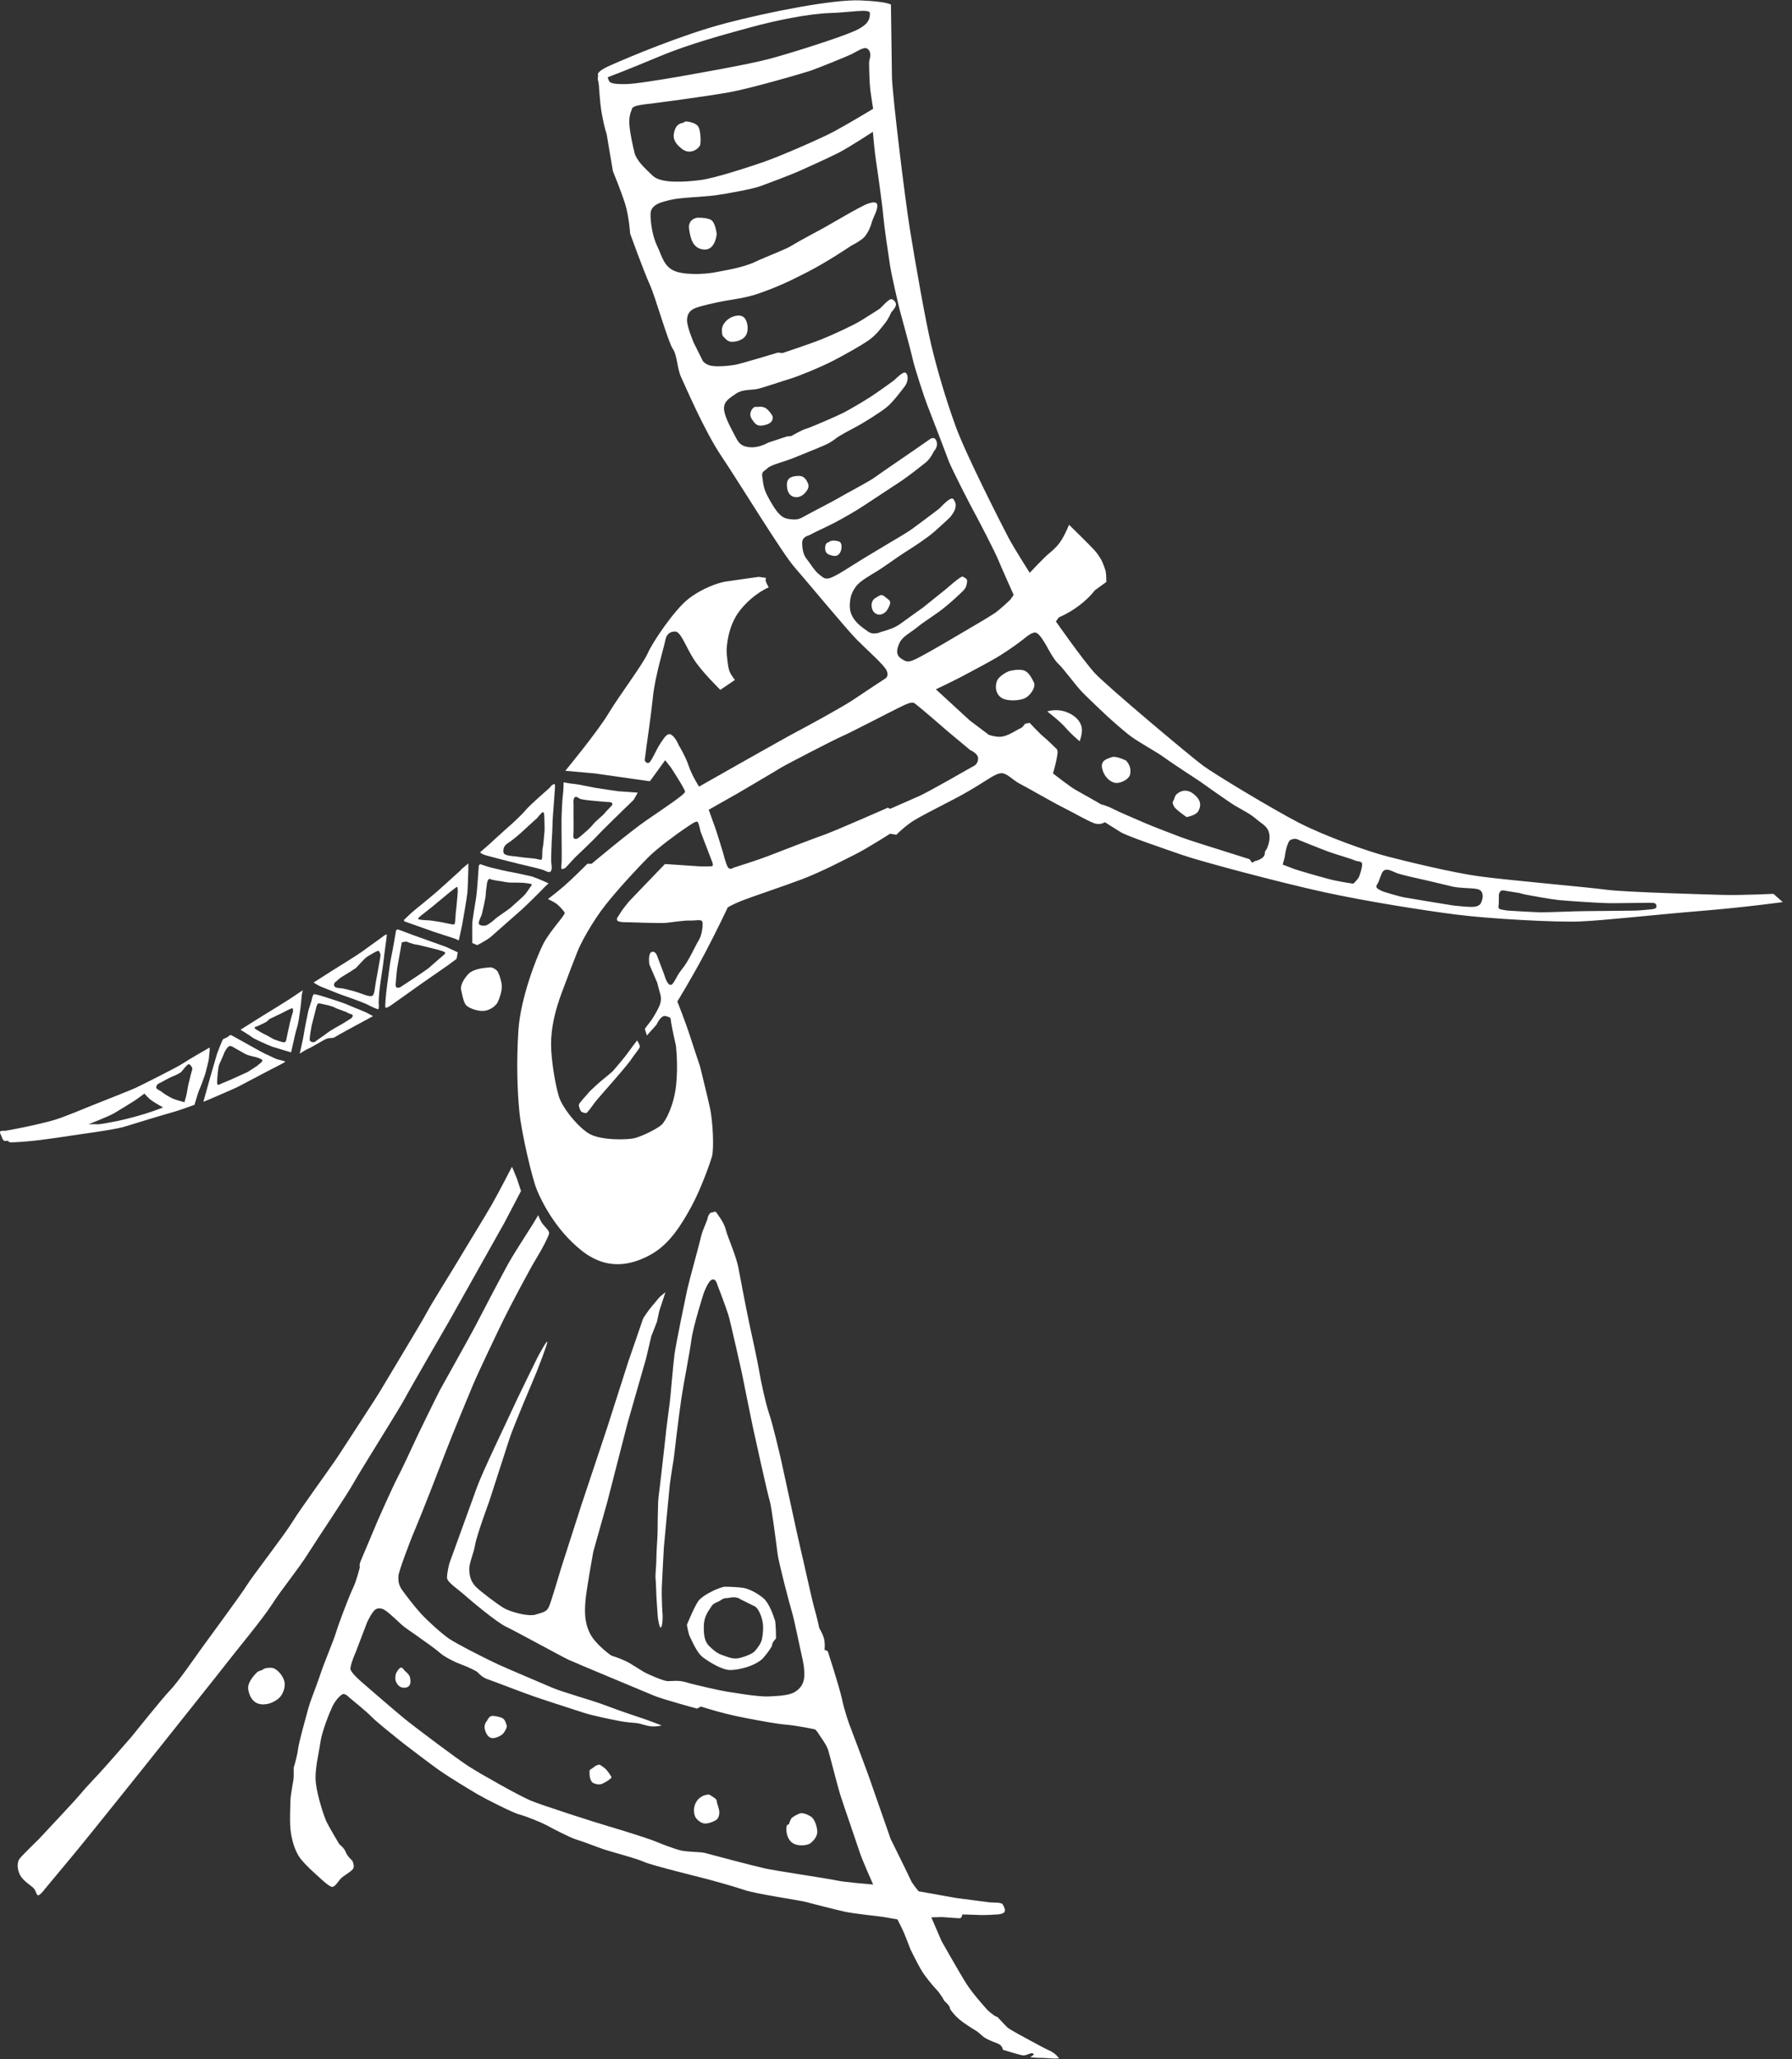
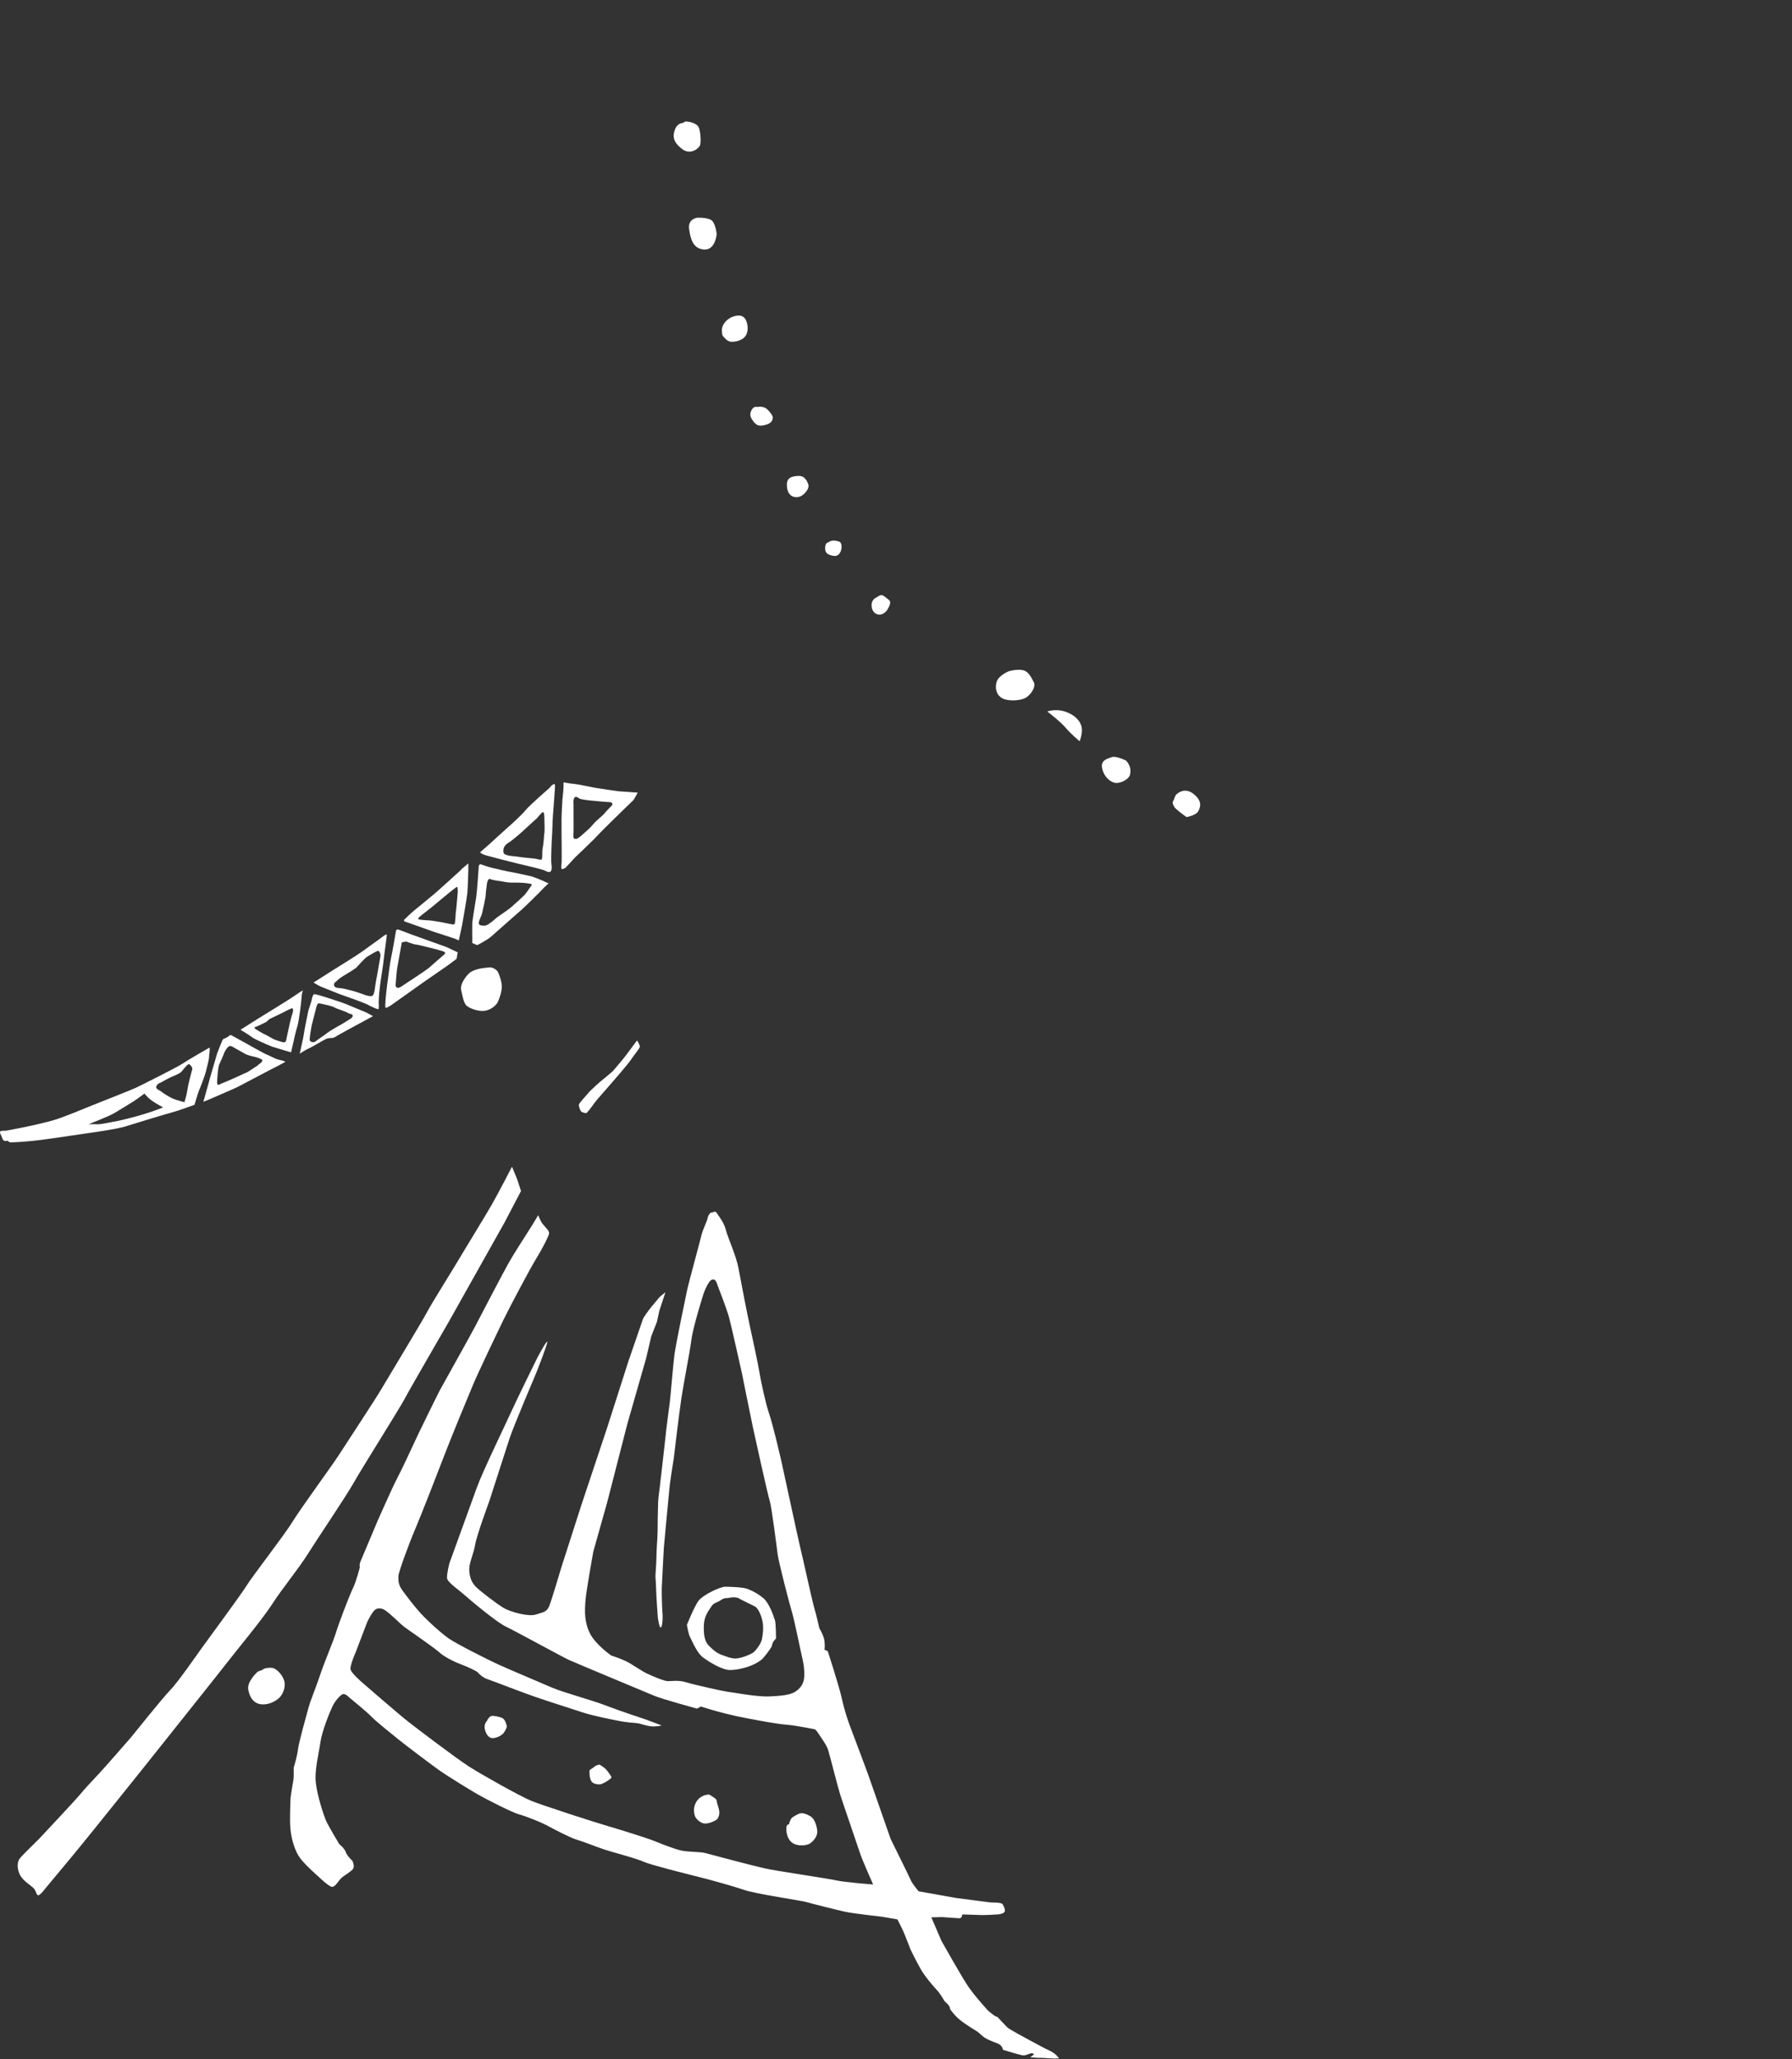
<svg xmlns="http://www.w3.org/2000/svg" width="175" height="201" viewBox="0 0 175 201" fill="none">
  <rect x="0" y="0" width="175" height="201" fill="#333333" stroke="none" />
  <g clip-path="url(#clip0_70_391)">
    <path d="M66.721 11.999C66.721 11.999 66.159 11.973 65.916 12.637C65.674 13.301 65.725 13.837 66.567 14.513C67.423 15.203 68.278 14.462 68.367 14.169C68.469 13.875 68.418 12.726 68.201 12.369C67.984 11.999 67.231 11.858 67.027 11.858C66.823 11.858 66.708 11.999 66.708 11.999" fill="white" />
    <path d="M68.023 21.266C68.023 21.266 67.168 21.393 67.295 22.338C67.423 23.283 67.665 24.291 68.763 24.355C69.861 24.431 69.989 22.861 69.989 22.861C69.989 22.861 69.886 21.687 69.401 21.445C68.916 21.202 68.036 21.253 68.036 21.253" fill="white" />
    <path d="M71.354 33.354C71.354 33.354 71.967 33.431 72.528 33.06C73.09 32.69 73.09 31.912 72.899 31.375C72.707 30.839 72.311 30.699 71.699 30.865C71.086 31.031 70.473 31.618 70.499 32.256C70.524 32.894 70.601 32.767 70.818 33.035C71.035 33.303 71.354 33.354 71.354 33.354Z" fill="white" />
    <path d="M73.945 39.724C73.945 39.724 73.626 39.583 73.384 40.043C73.141 40.502 73.333 40.821 73.601 41.166C73.869 41.511 74.111 41.651 74.8 41.459C75.49 41.268 75.464 40.847 75.464 40.706C75.464 40.566 75.056 39.979 74.711 39.8C74.367 39.634 73.958 39.724 73.958 39.724" fill="white" />
    <path d="M77.213 46.604C77.213 46.604 76.843 46.744 76.843 47.293C76.843 47.842 77.009 48.34 77.507 48.493C77.992 48.633 78.388 48.365 78.63 48.097C78.873 47.829 79.026 47.535 78.924 47.242C78.822 46.948 78.605 46.578 78.285 46.489C77.966 46.387 77.302 46.514 77.213 46.616" fill="white" />
    <path d="M80.877 52.948C80.877 52.948 80.609 52.948 80.583 53.433C80.558 53.918 80.749 54.096 81.196 54.211C81.63 54.339 81.898 54.237 82.076 53.867C82.243 53.496 82.243 52.935 81.911 52.846C81.566 52.743 81.157 52.692 80.889 52.948" fill="white" />
    <path d="M85.548 58.334C85.548 58.334 85.089 58.526 85.114 59.113C85.14 59.7 85.51 59.968 85.842 59.994C86.186 60.019 86.544 59.726 86.672 59.483C86.799 59.24 87.106 58.794 86.799 58.551C86.48 58.309 86.212 58.015 85.995 58.092C85.778 58.168 85.561 58.334 85.561 58.334" fill="white" />
    <path d="M98.504 65.521C98.504 65.521 97.534 65.916 97.33 66.542C97.139 67.18 97.305 67.831 97.866 68.15C98.428 68.469 99.641 68.393 100.138 68.125C100.636 67.857 101.185 67.052 100.968 66.618C100.751 66.184 100.457 65.546 99.921 65.419C99.385 65.291 98.683 65.47 98.504 65.521Z" fill="white" />
    <path d="M102.283 69.452C102.283 69.452 103.521 70.397 104.07 71.035C104.606 71.673 105.436 72.35 105.436 72.35C105.436 72.35 105.755 71.546 105.627 70.958C105.499 70.371 104.976 69.784 104.044 69.465C103.112 69.146 102.283 69.439 102.283 69.439" fill="white" />
    <path d="M109.993 74.252C109.993 74.252 108.997 73.741 108.55 73.907C108.116 74.073 107.427 74.201 107.644 75.056C107.861 75.911 108.525 76.422 109.035 76.422C109.546 76.422 110.261 76.026 110.35 75.618C110.452 75.196 110.401 74.711 109.98 74.252" fill="white" />
    <path d="M114.958 77.481C114.958 77.481 115.66 76.792 116.541 77.481C117.422 78.17 117.243 78.745 117.026 79.166C116.809 79.587 115.877 79.753 115.877 79.753C115.877 79.753 114.83 79.026 114.677 78.758C114.537 78.49 114.46 78.349 114.575 78.17C114.703 78.004 114.703 77.66 114.945 77.481" fill="white" />
-     <path d="M161.753 88.548C161.74 88.714 161.281 88.752 161.281 88.752C161.281 88.752 160.03 88.88 159.711 88.88C159.392 88.88 155.805 88.931 154.86 88.931C153.916 88.931 151.146 89.059 150.431 89.046C149.716 89.033 147.265 88.88 147.265 88.88C147.265 88.88 146.716 88.816 146.487 88.74C146.257 88.663 146.346 88.42 146.359 88.254C146.372 88.089 146.372 87.54 146.372 87.361C146.372 87.182 146.499 86.991 146.614 86.927C146.729 86.863 147.214 86.978 147.214 86.978L148.35 87.157C148.35 87.157 148.733 87.272 149.078 87.335C149.41 87.399 151.35 87.757 152.167 87.846C152.984 87.935 156.175 88.14 157.018 88.152C157.86 88.165 159.622 88.127 160.158 88.127C160.694 88.127 161.37 88.089 161.562 88.152C161.753 88.216 161.779 88.382 161.753 88.535M144.636 88.114C144.495 88.459 144.049 88.522 143.653 88.522C143.257 88.522 141.943 88.395 141.764 88.357C141.585 88.331 137.692 87.693 137.13 87.591C136.569 87.489 135.139 87.042 135.139 87.042C135.139 87.042 134.667 86.876 134.475 86.684C134.284 86.493 134.577 86.238 134.641 86.021C134.705 85.817 134.896 85.37 134.896 85.37C134.896 85.37 134.973 84.987 135.305 84.897C135.624 84.821 136.147 85.127 136.467 85.242C136.786 85.357 138.177 85.689 138.739 85.804C139.3 85.919 141.126 86.365 141.828 86.531C142.517 86.697 143.691 86.672 144.176 86.761C144.661 86.838 144.725 87.093 144.776 87.272C144.827 87.45 144.789 87.757 144.649 88.089M132.675 85.65C132.561 85.88 132.165 86.251 132.165 86.251C132.165 86.251 130.71 86.059 129.74 85.791C128.769 85.536 126.689 84.936 126.395 84.821C126.102 84.706 125.259 84.387 125.259 84.387C125.259 84.387 125.463 83.774 125.514 83.327C125.566 82.881 125.783 82.23 125.923 82.064C126.051 81.898 126.459 81.872 126.459 81.872C126.459 81.872 126.676 81.885 126.842 81.987C126.842 81.987 128.91 82.829 129.752 83.136C130.595 83.442 131.986 83.825 132.292 83.978C132.599 84.119 133.007 84.017 133.02 84.349C133.033 84.693 132.79 85.433 132.688 85.65M123.715 82.842L123.523 83.136C123.523 83.136 123.6 83.544 123.179 83.8C122.77 84.042 122.617 84.017 122.617 84.017L122.272 84.208L122.03 83.864L119.081 82.932C119.081 82.932 116.158 82.025 115.379 81.732C114.601 81.438 112.431 80.609 111.767 80.315C111.103 80.021 109.303 79.268 108.691 78.949C108.078 78.63 107.542 78.515 107.542 78.515C107.542 78.515 105.5 77.341 105.002 77.073C104.517 76.805 102.832 75.49 102.832 75.49C102.832 75.49 103.049 74.762 103.151 74.239C103.253 73.728 103.368 73.294 103.176 73.09C102.985 72.899 102.245 72.184 101.913 71.916C101.568 71.648 100.547 70.55 100.547 70.55L100.087 70.652C100.087 70.652 99.921 70.971 99.653 71.086C99.385 71.201 99.041 71.431 98.798 71.546C98.556 71.673 98.045 71.941 97.534 71.916C97.024 71.89 96.564 71.724 96.564 71.724L94.688 70.308L91.395 67.282C91.395 67.282 93.437 66.312 94.343 65.814C95.25 65.329 96.883 64.474 97.726 63.938C98.581 63.402 99.526 62.725 99.921 62.406C100.317 62.087 100.917 61.577 101.262 61.794C101.606 62.011 101.964 62.649 102.194 63.032C102.411 63.427 102.947 64.448 103.393 64.831C103.827 65.227 105.053 66.899 105.665 67.537C106.278 68.176 108.231 70.001 108.231 70.001C108.231 70.001 109.737 71.367 110.478 71.903C111.205 72.439 113.184 73.537 113.694 73.933C114.205 74.328 117.179 76.269 117.179 76.269C117.179 76.269 119.987 78.273 120.638 78.656C121.302 79.051 122.106 79.434 122.681 79.945C123.268 80.455 123.804 80.634 123.944 81.362C124.085 82.089 123.727 82.804 123.727 82.804M95.071 74.775C95.071 74.775 90.731 77.264 89.85 77.66C88.969 78.056 86.914 78.949 86.914 78.949L86.71 78.834C86.71 78.834 81.655 81.055 80.596 81.438C79.536 81.808 75.745 83.263 74.941 83.583C74.137 83.902 71.635 84.693 71.635 84.693C71.635 84.693 71.29 84.948 71.099 84.668C70.895 84.387 70.614 83.238 70.614 83.238C70.614 83.238 69.963 81.094 69.81 80.698C69.669 80.302 69.21 79.038 69.21 79.038L72.069 77.417C72.069 77.417 75.809 75.222 76.269 74.928C76.728 74.647 81.349 72.248 82.204 71.877C83.059 71.507 87.004 69.452 87.54 69.197C88.089 68.942 88.944 68.431 89.276 68.623C89.62 68.827 92.531 71.367 92.531 71.367L94.752 73.218C94.752 73.218 95.556 73.537 95.518 74.073C95.492 74.622 95.058 74.788 95.058 74.788M69.529 84.54C69.35 84.591 68.393 84.566 68.393 84.566L65.368 84.361L64.934 84.336L61.449 87.961C61.449 87.961 60.734 88.816 60.568 89.135C60.402 89.454 60.134 89.646 60.287 89.85C60.428 90.054 61.321 90.016 61.321 90.016C61.321 90.016 64.461 90.131 65.01 90.08C65.559 90.029 66.81 89.825 67.41 89.85C68.01 89.876 68.584 89.646 68.61 90.08C68.635 90.501 68.52 91.331 68.24 91.765C67.959 92.199 67.27 93.794 66.606 94.586C65.955 95.39 65.802 96.156 65.47 96.13C65.125 96.105 64.87 95.135 64.87 95.135L64.219 93.424C64.219 93.424 64.053 92.773 63.644 92.914C63.249 93.054 63.415 94.139 63.415 94.139L64.18 95.913C64.18 95.913 64.359 96.603 64.436 96.883C64.525 97.164 64.602 97.432 64.487 97.917C64.372 98.402 63.657 99.513 63.657 99.513L62.968 100.419L63.172 101.07L64.117 100.011C64.117 100.011 64.538 99.015 65.036 99.181C65.521 99.347 65.47 99.232 65.546 99.832C65.636 100.432 66.006 102.053 66.006 102.053C66.006 102.053 66.236 103.904 66.031 105.882C65.827 107.848 65.036 109.393 64.602 109.788C64.168 110.184 62.776 110.873 62.011 111.078C61.245 111.282 58.705 111.307 57.581 110.682C56.471 110.056 54.926 108.142 54.581 107.031C54.237 105.921 53.816 103.47 53.816 101.925C53.816 100.381 54.16 98.76 54.875 96.845C55.59 94.93 56.1 93.616 56.394 92.875C56.675 92.135 57.824 89.965 59.19 88.254C60.555 86.544 62.444 84.54 63.325 83.659C64.206 82.778 66.121 81.374 66.81 80.915C67.499 80.455 67.984 80.085 68.125 80.225C68.265 80.366 68.406 81.145 68.406 81.145L69.542 84.106C69.542 84.106 69.708 84.476 69.542 84.54M85.919 61.742C85.063 61.985 84.846 61.691 84.502 61.449C84.157 61.206 83.723 60.887 83.404 60.428C83.085 59.968 82.945 59.521 82.996 58.87C83.047 58.207 83.162 57.875 83.557 57.288C83.953 56.7 85.115 56.088 85.727 55.705C86.34 55.322 87.795 54.262 88.535 53.803C89.263 53.343 90.514 52.539 91.267 51.875C92.02 51.212 92.786 50.484 92.786 50.484C92.786 50.484 93.169 50.025 93.271 49.68C93.373 49.335 93.373 49.118 93.118 48.735C92.863 48.352 91.892 49.514 91.675 49.68C91.459 49.846 89.914 51.02 89.135 51.582C88.357 52.143 86.991 52.897 86.697 53.088C86.404 53.279 84.157 54.594 83.825 54.824C83.481 55.041 82.702 55.526 82.702 55.526C82.702 55.526 81.336 56.407 80.902 56.458C80.468 56.509 80.417 56.381 79.97 56.049C79.536 55.705 78.975 54.786 78.745 54.518C78.528 54.25 78.349 53.764 78.337 53.05C78.311 52.348 78.924 52.322 79.166 52.169C79.409 52.016 80.851 51.365 81.502 51.02C82.166 50.675 83.596 49.871 84.425 49.31C85.255 48.748 87.182 47.51 88.012 46.948C88.842 46.387 89.812 45.608 90.348 45.187C90.884 44.778 91.203 44.038 91.203 44.038C91.203 44.038 91.663 43.604 91.446 43.042C91.229 42.481 90.744 42.915 90.744 42.915C90.744 42.915 89.888 43.502 89.403 43.846C88.918 44.191 85.995 46.17 85.446 46.578C84.91 46.986 82.549 48.212 81.936 48.582C81.323 48.952 79.255 49.999 78.617 50.356C77.979 50.727 77.762 50.765 76.983 50.65C76.205 50.535 75.758 49.846 75.133 48.748C74.494 47.65 74.545 47.14 74.443 46.553C74.341 45.965 74.66 46.016 74.954 45.697C75.247 45.378 76.613 45.059 77.494 44.702C78.375 44.331 80.519 43.502 80.979 43.234C81.438 42.966 81.681 42.749 81.681 42.749C81.681 42.749 82.217 42.379 83.264 41.842C84.31 41.306 85.944 40.26 86.557 39.775C87.17 39.289 88.05 38.115 88.357 37.707C88.676 37.285 88.727 36.685 88.484 36.417C88.242 36.149 87.552 36.928 87.246 37.17C86.927 37.413 85.536 38.396 85.102 38.677C84.668 38.97 83.098 39.915 82.37 40.285C81.642 40.655 78.936 41.817 78.668 41.868C78.4 41.919 77.251 42.57 77.251 42.57L76.856 42.596L75.005 43.208C75.005 43.208 74.073 43.77 73.129 43.642C72.171 43.514 72.056 43.055 71.635 42.276C71.227 41.498 70.703 40.515 70.703 39.838C70.703 39.162 71.265 38.843 71.878 38.422C72.49 38 73.294 38.077 73.856 37.987C74.418 37.885 76.192 37.26 77.175 36.966C78.145 36.673 80.366 35.728 81.272 35.256C82.179 34.796 84.029 33.775 84.808 33.226C85.587 32.69 86.034 32.026 86.391 31.592C86.761 31.158 87.029 30.495 87.029 30.495C87.029 30.495 87.374 30.125 87.463 29.882C87.565 29.639 87.438 29.397 87.144 29.218C86.85 29.052 86.123 29.971 85.919 30.125C85.727 30.265 84.77 30.852 84.068 31.299C83.366 31.733 81.362 32.665 80.213 33.124C79.064 33.584 76.409 34.464 76.409 34.464L75.975 34.413C75.975 34.413 72.516 35.46 71.878 35.588C71.239 35.715 69.784 35.856 69.222 35.639C68.661 35.422 68.584 35.128 68.584 35.128L67.755 33.469C67.755 33.469 67.078 31.912 67.091 31.222C67.116 30.533 67.461 30.227 68.023 30.022C68.584 29.831 69.759 29.563 70.678 29.384C71.609 29.218 72.873 29.09 74.29 28.58C75.707 28.069 76.805 27.61 78.809 26.576C80.813 25.555 83.123 23.985 83.123 23.985C83.123 23.985 84.093 23.5 84.438 23.104C84.783 22.708 85.051 22.057 85.165 21.61C85.293 21.177 85.676 20.589 85.676 20.079C85.676 19.568 85.038 19.785 84.731 19.887C84.412 19.989 83.417 20.551 82.97 20.794C82.536 21.036 80.826 22.032 80.341 22.3C79.856 22.568 78.005 23.538 77.341 23.959C76.69 24.368 74.979 24.98 73.728 25.567C72.49 26.155 70.563 26.423 69.925 26.563C69.286 26.704 67.27 26.908 66.044 26.512C64.819 26.116 64.627 24.929 64.193 24.049C63.759 23.168 63.529 21.878 63.529 20.908C63.529 19.938 64.627 19.709 65.559 19.492C66.478 19.275 68.699 19.224 69.899 19.058C71.099 18.892 73.486 18.445 74.239 18.177C74.992 17.909 77.239 17.053 77.966 16.734C78.694 16.415 80.889 15.42 81.898 14.909C82.893 14.399 85.242 12.867 85.242 12.867C85.242 12.867 85.408 14.82 85.536 15.624C85.663 16.428 86.174 20.015 86.263 21.138C86.365 22.262 86.748 24.776 86.901 25.797C87.042 26.818 87.757 29.818 87.872 30.29C87.999 30.75 88.969 34.286 89.135 35.064C89.301 35.843 90.259 38.792 90.552 39.532C90.846 40.26 92.377 44.268 92.646 44.995C92.914 45.723 94.867 49.527 95.186 50.088C95.505 50.65 97.19 53.918 97.458 54.581C97.726 55.245 98.99 58.066 98.99 58.066L98.671 58.526C98.671 58.526 97.7 59.47 97.113 59.866C96.526 60.262 94.114 61.666 94.114 61.666L92.071 62.866C92.071 62.866 90.144 63.989 89.416 64.334C88.689 64.678 88.51 64.627 87.974 64.257C87.438 63.887 87.578 63.287 87.872 62.7C88.165 62.113 88.867 61.794 89.557 61.232C90.246 60.67 91.318 60.019 92.097 59.407C92.875 58.794 93.705 58.015 94.05 57.67C94.394 57.326 94.394 57.058 94.445 56.764C94.496 56.471 94.152 56.368 94.011 56.279C93.871 56.177 92.403 57.479 92.403 57.479L90.131 59.304C90.131 59.304 88.548 60.428 87.961 60.862C87.374 61.296 86.761 61.474 85.919 61.717M61.972 14.922C61.781 14.169 61.538 13.071 61.462 12.165C61.385 11.258 61.704 10.697 61.704 10.697C61.704 10.697 61.628 10.48 62.164 10.327C62.7 10.186 63.606 10.11 63.606 10.11C63.606 10.11 68.929 9.42 71.188 9.012C73.46 8.603 78.719 7.059 79.255 6.867C79.792 6.676 82.472 5.616 83.213 5.259C83.94 4.889 84.527 4.429 84.846 4.889C85.165 5.348 84.872 5.77 84.872 6.089C84.872 6.408 84.897 8.067 85 8.846C85.102 9.625 85.268 10.62 85.268 10.62C85.268 10.62 82.728 12.152 81.387 12.867C80.047 13.569 76.064 15.305 74.482 15.841C72.899 16.377 69.797 17.398 68.38 17.577C66.963 17.756 64.576 17.947 63.746 17.156C62.917 16.377 62.164 15.662 61.959 14.909M59.7 8.093C59.432 7.978 59.419 7.735 59.343 7.544C59.343 7.544 61.245 6.829 64.321 5.54C67.397 4.251 70.691 3.383 73.294 2.668C75.911 1.953 79.038 1.34 80.992 1.276C82.945 1.225 84.948 0.817 84.948 1.276C84.948 1.736 84.948 2.361 83.455 3.025C81.962 3.689 77.251 5.182 75.145 5.744C73.039 6.306 68.01 7.174 66.223 7.493C64.423 7.799 61.959 8.208 61.092 8.208C60.619 8.208 60.019 8.22 59.7 8.08M173.165 87.246C173.165 87.246 169.833 87.399 168.238 87.348C166.642 87.297 158.741 87.093 156.839 86.838C154.937 86.582 147.291 85.919 144.572 85.548C141.853 85.191 137.283 84.055 135.484 83.595C133.684 83.136 129.433 81.642 126.765 80.264C124.098 78.873 118.66 75.592 117.473 74.724C116.298 73.856 108.027 66.925 106.904 65.687C105.78 64.461 103.113 60.657 103.113 60.657L103.419 60.249C103.419 60.249 104.338 59.892 105.372 59.113C106.406 58.334 106.916 57.619 106.916 57.619L108.04 56.803C108.04 56.803 108.04 56.139 107.989 55.832C107.938 55.526 107.631 54.811 107.631 54.811C107.631 54.811 107.376 54.25 106.865 53.688C106.355 53.126 104.402 51.224 104.402 51.224C104.402 51.224 104.044 52.092 103.687 52.667C103.33 53.241 102.972 53.586 102.462 54.007C101.951 54.416 100.56 55.909 100.56 55.909C100.56 55.909 99.015 53.496 98.454 52.424C97.892 51.352 94.343 44.421 93.322 41.6C92.301 38.779 91.522 36.06 90.961 33.75C90.399 31.439 89.365 25.542 88.855 22.364C88.344 19.185 87.208 9.739 87.106 7.633L87.004 0.447C87.004 0.447 86.595 0.14 83.978 0.038C81.362 -0.064 75.26 1.123 70.946 2.247C66.631 3.37 61.296 5.629 59.662 6.357C58.015 7.072 58.424 7.378 58.424 7.378C58.424 7.378 58.322 7.633 58.424 7.94C58.526 8.246 58.526 9.79 58.781 11.169C59.036 12.548 59.241 13.071 59.241 13.071L59.853 16.709C59.853 16.709 60.619 18.56 61.028 19.836C61.436 21.125 61.538 22.81 61.538 22.81C61.538 22.81 62.879 26.512 63.44 27.738C64.002 28.963 65.24 33.379 65.7 34.043C66.159 34.707 66.108 35.945 66.516 36.813C66.925 37.681 68.776 42.047 70.474 44.561C72.171 47.076 76.422 54.058 77.609 55.386C78.783 56.726 82.638 61.385 83.659 62.419C84.68 63.453 86.327 64.882 86.582 65.444C86.838 66.006 86.48 66.21 86.48 66.21C86.48 66.21 84.374 67.589 83.302 68.316C82.23 69.031 78.834 70.882 77.762 71.444C76.677 72.005 68.265 76.779 68.265 76.779C68.265 76.779 67.55 75.656 67.244 74.724C66.938 73.805 66.274 72.72 66.274 72.72C66.274 72.72 66.019 72.056 65.61 71.75C65.202 71.444 64.895 71.954 64.487 72.567C64.078 73.18 63.67 74.213 63.415 74.418C63.159 74.622 62.955 74.213 62.955 74.213L63.159 72.669C63.159 72.669 63.568 69.899 63.772 67.946C63.976 65.993 64.844 63.172 64.959 62.559C65.061 61.947 65.368 61.64 65.929 61.64C66.491 61.64 66.95 63.083 67.729 64.308C68.495 65.534 70.346 67.333 70.346 67.333L71.775 66.363C71.775 66.363 71.367 65.904 71.214 65.444C71.061 64.985 70.959 63.797 70.959 63.542C70.959 63.287 71.01 61.13 72.299 59.534C73.575 57.938 75.069 57.326 75.069 57.326C75.069 57.326 74.916 57.071 74.813 56.815C74.711 56.56 74.813 56.407 74.813 56.407L74.099 56.305C74.099 56.305 71.533 56.662 70.869 56.764C70.205 56.866 68.61 57.377 67.219 58.462C65.84 59.547 63.734 62.674 63.261 63.746C62.802 64.819 60.492 67.857 59.419 69.644C58.347 71.431 55.207 75.235 55.207 75.235L58.079 75.49L63.466 76.256L64.959 74.201L65.521 74.915C65.521 74.915 66.899 77.022 66.899 77.277C66.899 77.532 64.793 78.924 63.159 80.047C61.513 81.17 57.773 84.31 57.773 84.31H57.364C57.364 84.31 55.82 85.855 55.105 86.467C54.39 87.08 53.509 87.757 53.509 87.757C53.509 87.757 53.969 87.961 54.275 88.165C54.581 88.369 55.041 88.88 55.143 89.084C55.245 89.288 53.714 90.833 53.037 92.16C52.373 93.488 50.829 97.445 50.624 100.572C50.42 103.7 50.522 106.572 50.727 108.576C50.931 110.58 51.952 114.984 52.424 116.12C52.884 117.243 54.224 120 56.739 122.017C59.253 124.046 61.615 123.51 63.517 122.476C65.419 121.442 66.593 119.451 67.525 117.754C68.444 116.056 69.325 113.592 69.529 112.877C69.733 112.163 69.631 109.495 69.325 108.103C69.018 106.725 68.355 104.057 68.355 104.057C68.355 104.057 67.946 102.87 67.436 101.287C66.925 99.692 66.146 97.751 66.146 97.751C66.146 97.751 67.474 95.594 68.763 93.182C70.04 90.769 71.073 88.561 71.073 88.561C71.073 88.561 71.482 88.306 72.363 87.948C73.231 87.591 76.358 86.557 78.26 85.842C80.162 85.127 82.421 83.94 83.544 83.378C84.668 82.817 86.927 81.374 86.927 81.374L87.54 81.477C87.54 81.477 87.999 80.966 88.918 80.302C89.837 79.638 92.926 78.196 94.662 77.175C96.411 76.154 97.075 75.579 97.688 75.477C98.3 75.375 98.875 76.141 99.59 76.498C100.304 76.856 102.768 78.298 103.904 78.86C105.027 79.421 106.521 80.302 107.031 80.404C107.542 80.506 107.899 80.251 107.899 80.251C107.899 80.251 108.767 80.813 109.444 81.221C110.108 81.63 113.503 82.766 115.392 83.43C117.294 84.093 125.042 86.148 129.242 87.067C133.454 87.986 139.045 88.867 142.274 89.276C145.504 89.684 151.976 90.041 154.337 89.939C156.698 89.837 161.677 89.276 166.042 88.918C170.408 88.561 174.097 88.05 174.097 88.05L173.178 87.233L173.165 87.246Z" fill="white" />
    <path d="M50.025 113.937L50.484 115.047L50.88 116.247L49.284 119.298L43.834 128.999C43.834 128.999 39.979 135.649 39.519 136.53C39.06 137.411 35.294 143.385 34.579 144.661C33.864 145.951 31.044 150.112 30.073 151.656C29.103 153.201 27.533 155.077 26.563 156.596C25.593 158.102 22.963 161.243 22.108 162.366C21.253 163.476 16.313 169.642 15.828 170.267C15.343 170.893 12.318 174.658 11.539 175.628C10.773 176.598 7.493 180.657 6.918 181.334C6.344 182.023 4.378 184.385 4.378 184.385C4.378 184.385 3.868 185.074 3.689 184.985C3.523 184.895 3.523 184.525 3.255 184.27C3 184.015 2.195 183.555 1.915 182.93C1.634 182.304 1.685 181.704 1.94 181.385C2.195 181.066 3.766 179.534 3.766 179.534C3.766 179.534 7.48 175.59 7.901 175.054C8.335 174.518 9.331 173.484 9.752 173.024C10.186 172.565 12.803 169.565 12.803 169.565C12.803 169.565 15.892 165.71 16.594 164.995C17.309 164.28 19.134 161.651 19.683 160.885C20.232 160.119 23.627 155.524 24.112 154.72C24.597 153.916 27.827 149.754 28.567 148.529C29.308 147.304 32.537 142.9 33.073 142.045C33.622 141.189 36.724 136.479 37.234 135.598C37.745 134.718 41.23 128.974 41.689 128.093C42.149 127.212 44.395 123.638 44.88 122.808C45.365 121.979 47.331 118.787 48.02 117.588C48.71 116.388 49.986 113.899 49.986 113.899" fill="white" />
    <path d="M52.565 118.621C52.565 118.621 52.769 119.196 53.024 119.502C53.28 119.821 53.65 120.128 53.624 120.383C53.599 120.638 52.973 121.864 52.373 122.834C51.773 123.804 49.744 127.633 49.182 128.795C48.608 129.969 46.693 133.965 46.183 135.19C45.672 136.415 44.127 140.13 43.528 141.7C42.928 143.27 41.102 147.955 40.528 149.295C39.953 150.635 38.907 153.469 38.907 153.839C38.907 154.209 38.856 154.605 39.277 155.205C39.711 155.805 40.451 156.775 41.102 157.49C41.753 158.205 43.106 159.43 43.847 159.941C44.587 160.451 47.536 161.945 48.646 162.455C49.757 162.966 52.846 164.255 53.892 164.714C54.952 165.174 57.862 165.965 59.113 166.45C60.364 166.936 62.675 167.701 63.019 167.816C63.364 167.931 64.615 168.416 64.615 168.416C64.615 168.416 64.181 168.531 63.67 168.506C63.16 168.48 62.56 168.225 62.189 168.186C61.819 168.161 61.079 168.097 60.505 167.982C59.93 167.867 57.964 167.497 56.854 167.127C55.743 166.757 53.663 166.106 52.258 165.621C50.854 165.136 48.148 164.076 47.638 163.91C47.127 163.744 46.782 163.374 46.642 163.221C46.502 163.081 45.647 162.685 45.161 162.506C44.676 162.34 43.477 161.791 42.966 161.332C42.455 160.872 41.345 160.132 40.885 159.787C40.426 159.443 39.571 158.907 39.175 158.536C38.779 158.166 38.039 157.477 37.72 157.247C37.401 157.017 37.03 156.877 36.686 157.081C36.341 157.285 35.856 158.332 35.856 158.332L34.745 161.243C34.745 161.243 34.146 162.583 34.235 162.953C34.324 163.323 35.32 164.178 35.32 164.178C35.32 164.178 39.034 167.408 39.915 168.084C40.796 168.774 44.485 171.569 45.761 172.399C47.051 173.228 50.727 175.284 51.812 175.743C52.897 176.203 58.232 177.913 59.432 178.258C60.632 178.602 63.402 179.483 63.887 179.687C64.372 179.892 65.891 180.492 66.568 180.632C67.257 180.772 68.457 180.747 68.853 180.862C69.248 180.977 73.703 182.151 74.699 182.368C75.694 182.598 80.928 183.364 81.694 183.542C82.46 183.721 85.268 183.938 85.268 183.938C85.268 183.938 84.208 181.564 83.979 180.862C83.749 180.147 82.319 176.011 82.064 175.207C81.809 174.403 81.03 171.301 80.864 170.778C80.698 170.267 80.098 169.488 79.945 169.233C79.805 168.978 79.6 168.799 79.6 168.799C79.6 168.799 77.864 168.429 76.805 168.34C75.745 168.25 74.469 167.995 72.95 167.714C71.431 167.433 70.091 167.063 69.491 166.884C68.891 166.719 68.457 166.565 68.457 166.565L68.061 166.77C68.061 166.77 64.691 165.851 63.9 165.519C63.096 165.174 56.279 162.353 55.539 162.008C54.799 161.664 50.395 159.238 49.425 158.779C48.455 158.319 45.889 156.149 45.315 155.639C44.74 155.128 43.681 154.439 43.655 154.018C43.63 153.584 43.885 152.588 43.885 152.588C43.885 152.588 45.991 146.793 46.566 145.197C47.14 143.602 49.476 138.802 49.986 137.666C50.497 136.53 52.501 132.471 52.501 132.471C52.501 132.471 53.382 130.812 53.446 130.965C53.51 131.118 52.361 134.016 52.361 134.016C52.361 134.016 50.101 139.326 49.757 140.411C49.412 141.496 47.765 146.576 47.765 146.576C47.765 146.576 46.54 149.882 46.4 150.776C46.259 151.656 45.8 152.55 45.825 153.226C45.851 153.916 46.029 154.426 46.476 154.886C46.936 155.345 48.621 156.622 49.221 156.966C49.821 157.311 51.556 157.822 52.31 157.592C53.05 157.362 53.395 157.337 53.624 156.788C53.854 156.252 54.799 153.048 54.799 153.048L56.764 146.933C56.764 146.933 59.024 140.168 59.305 139.313C59.585 138.458 61.36 132.892 61.36 132.892L62.815 128.667C62.815 128.667 63.274 127.952 63.645 127.518C64.015 127.097 64.359 126.638 64.5 126.523C64.64 126.408 64.985 126.127 64.985 126.127L64.385 127.952L64.155 129.012L63.606 130.416L63.096 132.586L61.27 138.955L59.305 146.601L57.939 151.452C57.939 151.452 57.249 155.243 57.173 156.252C57.096 157.26 57.058 158.307 57.607 159.417C58.156 160.528 59.688 161.587 59.688 161.587C59.688 161.587 60.492 161.842 61.092 162.123C61.692 162.404 62.662 163.119 63.236 163.374C63.81 163.629 64.832 164.089 65.24 164.089C65.649 164.089 66.274 163.974 67.014 164.204C67.755 164.434 70.55 165.059 71.035 165.123C71.52 165.174 73.895 165.634 75.094 165.582C76.294 165.531 77.175 165.442 77.66 165.123C78.145 164.804 78.515 164.357 78.541 163.604C78.566 162.864 78.451 162.238 78.311 161.664C78.171 161.089 77.571 158.102 77.341 157.349C77.111 156.609 76.052 152.55 75.937 151.669C75.822 150.788 75.362 147.125 75.171 146.499C74.967 145.874 73.69 140.079 73.512 139.249C73.333 138.419 72.452 134.028 72.452 134.028C72.452 134.028 71.342 129.037 71.137 128.374C70.933 127.723 70.397 126.267 70.193 125.77C69.989 125.285 69.963 124.825 69.567 124.889C69.172 124.953 68.712 126.255 68.712 126.255C68.712 126.255 67.678 129.484 67.512 130.824C67.334 132.165 66.797 134.794 66.542 136.479C66.287 138.164 65.802 142.325 65.802 142.325C65.802 142.325 65.483 144.291 65.406 144.955C65.329 145.619 64.832 151.031 64.832 151.031C64.832 151.031 64.653 154.235 64.627 154.975C64.602 155.715 64.678 157.285 64.678 157.285C64.678 157.285 64.73 157.605 64.704 158.115C64.678 158.626 64.589 158.945 64.474 158.83C64.359 158.715 64.245 157.911 64.245 157.911C64.245 157.911 64.13 156.341 64.104 155.83C64.079 155.32 64.053 154.35 64.015 154.005C63.989 153.66 64.104 152.665 64.104 152.001C64.104 151.337 64.219 149.997 64.219 149.461C64.219 148.925 64.245 147.201 64.27 146.64C64.296 146.065 64.41 145.325 64.41 145.325C64.41 145.325 64.921 140.96 64.985 140.296C65.036 139.632 65.355 137.322 65.406 136.9C65.47 136.466 65.725 133.275 65.866 132.216C66.006 131.156 66.951 126.625 67.117 125.846C67.282 125.08 68.368 121.162 68.482 120.626C68.597 120.089 69.082 119.119 69.108 118.89C69.133 118.66 69.363 118.315 69.478 118.353C69.593 118.379 69.848 118.149 69.963 118.353C70.078 118.558 70.678 119.234 70.882 120.038C71.086 120.843 71.916 122.604 72.133 123.868C72.363 125.119 72.988 128.348 73.218 129.382C73.448 130.403 74.048 133.211 74.163 133.952C74.278 134.692 74.763 136.977 75.107 137.973C75.452 138.968 76.103 141.738 76.307 142.632C76.511 143.512 77.903 150.048 78.158 151.082C78.413 152.103 79.294 156.188 79.524 156.966C79.754 157.732 80.009 158.907 80.009 158.907C80.009 158.907 80.468 159.672 80.519 160.196C80.57 160.719 80.519 161.026 80.519 161.026L80.838 161.166C80.838 161.166 81.949 164.587 82.204 165.761C82.46 166.936 82.855 168.135 83.149 168.85C83.43 169.565 84.783 173.216 84.783 173.216L86.978 179.496C86.978 179.496 88.804 183.185 88.944 183.517C89.084 183.861 89.71 184.602 89.71 184.602L93.361 185.253C93.361 185.253 96.386 185.648 96.705 185.687C97.024 185.712 97.815 185.661 97.93 185.891C98.045 186.121 98.275 186.516 98.02 186.695C97.764 186.861 97.369 186.861 97.369 186.861C97.369 186.861 96.169 186.95 95.594 186.912C95.02 186.887 93.973 186.861 93.973 186.861C93.973 186.861 93.948 187.231 93.718 187.231C93.488 187.231 92.007 187.116 92.007 187.116L90.948 187.142L91.944 189.452C91.944 189.452 93.769 192.682 94.394 193.652C95.02 194.622 95.99 195.681 96.309 196.052C96.628 196.422 96.935 196.588 97.024 196.677C97.113 196.766 97.42 196.881 97.42 196.881C97.42 196.881 98.16 197.685 98.364 197.877C98.569 198.081 100.215 198.962 100.815 199.281C101.415 199.6 102.13 199.996 102.411 200.111C102.692 200.226 103.062 200.481 103.177 200.621C103.291 200.762 103.432 200.902 103.432 200.902C103.432 200.902 103.177 200.953 102.462 200.902C101.747 200.838 101.351 200.877 101.058 200.838C100.764 200.8 100.598 200.813 100.598 200.813L100.968 200.532C100.968 200.532 100.917 200.328 100.573 200.443C100.228 200.557 100.113 200.672 99.717 200.583C99.322 200.494 97.943 200.072 97.943 200.072C97.943 200.072 97.918 199.792 97.662 199.587C97.407 199.383 96.437 199.166 95.952 198.732L95.467 198.311C95.467 198.311 94.318 197.622 93.756 197.162C93.182 196.703 92.786 196.103 92.786 196.103C92.786 196.103 92.786 195.898 92.62 195.707C92.454 195.503 92.225 195.311 92.225 195.311C92.225 195.311 91.88 194.647 91.459 194.201C91.025 193.741 90.31 192.886 89.914 192.197C89.518 191.507 88.918 190.282 88.918 190.282C88.918 190.282 88.459 189.082 88.293 188.686C88.127 188.291 87.642 187.346 87.642 187.346L86.187 187.091C86.187 187.091 83.328 186.772 82.562 186.606C81.796 186.44 79.166 185.776 78.681 185.636C78.196 185.495 73.831 184.87 72.656 184.461C71.482 184.066 69.682 183.581 69.172 183.44C68.661 183.3 63.632 182.074 62.892 181.73C62.151 181.385 59.726 180.76 59.037 180.53C58.347 180.3 56.892 179.726 56.241 179.534C55.59 179.33 53.867 178.424 53.331 178.13C52.795 177.849 51.365 177.275 50.701 177.096C50.05 176.93 47.357 175.552 46.68 175.156C45.991 174.76 43.821 173.445 42.851 172.756C41.881 172.067 39.571 170.305 38.996 169.846C38.422 169.386 36.686 167.995 36.252 167.535C35.818 167.076 34.107 165.685 34.107 165.685C34.107 165.685 33.712 165.251 33.456 165.365C33.201 165.48 32.716 166.016 32.461 166.565C32.205 167.101 31.439 168.965 31.286 170.076C31.133 171.186 30.686 172.82 30.852 174.096C31.018 175.386 31.593 177.122 31.822 177.671C32.052 178.207 33.137 180.006 33.137 180.006C33.137 180.006 33.622 180.377 33.763 180.772C33.903 181.168 34.414 181.628 34.414 181.628C34.414 181.628 34.643 182.087 34.503 182.368C34.363 182.649 33.584 183.057 33.303 183.338C33.022 183.619 32.729 184.193 32.422 184.168C32.103 184.142 31.133 183.198 31.133 183.198C31.133 183.198 29.882 182.113 29.333 181.398C28.784 180.683 28.453 179.483 28.363 178.513C28.274 177.543 28.363 176.228 28.363 175.718C28.363 175.207 28.682 173.777 28.682 173.407V172.526C28.682 172.526 29.027 171.441 29.104 170.727C29.193 170.012 29.869 167.638 30.099 166.782C30.329 165.927 30.84 164.753 31.248 163.527C31.644 162.302 32.537 160.247 32.818 159.328C33.099 158.409 34.082 155.818 34.452 155.052C34.822 154.286 35.141 152.971 35.141 152.971C35.141 152.971 35.052 152.741 35.231 152.346C35.397 151.95 36.916 148.35 36.916 148.35C36.916 148.35 38.371 145.07 38.766 144.329C39.162 143.589 40.247 141.279 40.426 140.87C40.592 140.474 42.647 136.275 42.966 135.675C43.285 135.075 46.081 130.11 46.425 129.42C46.77 128.731 49.246 124.021 49.655 123.306C50.05 122.591 51.084 120.97 51.569 120.217C52.054 119.477 52.565 118.596 52.565 118.596" fill="white" />
    <path d="M25.095 163.234C25.095 163.234 24.113 164.14 24.24 164.893C24.368 165.646 24.751 166.272 25.517 166.348C26.295 166.425 26.933 166.016 27.24 165.748C27.546 165.48 27.916 164.778 27.776 164.14C27.636 163.489 26.972 162.838 26.602 162.8C26.232 162.749 25.81 162.825 25.695 162.94C25.581 163.055 25.274 163.068 25.083 163.234" fill="white" />
-     <path d="M38.664 163.349C38.664 163.349 38.536 163.796 38.664 164.127C38.792 164.459 39.111 164.829 39.647 164.715C40.183 164.6 40.107 164.038 40.043 163.732C39.979 163.438 39.596 163.145 39.507 163.055C39.417 162.953 39.29 162.723 39.124 162.774C38.971 162.825 38.754 163.145 38.664 163.362" fill="white" />
    <path d="M47.548 167.97C47.548 167.97 47.229 168.314 47.344 168.774C47.459 169.233 47.676 169.578 48.008 169.642C48.34 169.706 48.991 169.437 49.208 169.118C49.425 168.799 49.527 168.531 49.489 168.442C49.45 168.352 49.361 167.855 49.067 167.701C48.761 167.548 48.327 167.497 48.212 167.484C48.097 167.472 47.957 167.459 47.804 167.599C47.65 167.74 47.548 167.982 47.548 167.982" fill="white" />
    <path d="M58.538 172.233C58.538 172.233 58.998 172.475 59.253 172.782C59.509 173.101 59.726 173.42 59.713 173.497C59.7 173.573 59.253 173.892 59.126 173.943C58.998 173.994 58.704 174.25 58.283 174.148C57.875 174.058 57.76 173.956 57.645 173.611C57.53 173.267 57.581 172.769 57.581 172.769C57.581 172.769 58.066 172.45 58.117 172.386C58.168 172.322 58.526 172.233 58.526 172.233" fill="white" />
    <path d="M69.108 175.169C69.108 175.169 68.431 175.194 68.023 175.832C67.614 176.471 67.806 177.109 67.882 177.3C67.959 177.492 68.329 177.9 68.737 177.977C69.146 178.053 69.886 177.722 70.027 177.568C70.167 177.415 70.295 177.083 70.231 176.713C70.167 176.343 70.027 176.062 70.014 175.909C70.001 175.756 69.976 175.628 69.81 175.513C69.631 175.398 69.427 175.258 69.325 175.194C69.21 175.13 69.12 175.169 69.12 175.169" fill="white" />
    <path d="M77.966 177.058C77.966 177.058 77.366 177.326 77.251 177.53C77.136 177.734 77.034 178.079 77.034 178.079C77.034 178.079 76.817 178.002 76.792 178.449C76.779 178.896 76.907 179.649 77.519 179.955C78.132 180.262 78.924 180.083 79.153 179.904C79.37 179.726 79.894 179.266 79.804 178.628C79.715 177.977 79.472 177.492 79.179 177.3C78.873 177.109 78.298 176.841 77.979 177.058" fill="white" />
    <path d="M74.405 160.017C74.315 160.426 73.869 161.026 73.613 161.255C73.345 161.485 72.311 161.881 71.839 161.881C71.367 161.881 70.92 161.677 70.473 161.523C70.026 161.37 69.644 161.051 69.235 160.643C68.827 160.234 68.699 159.609 68.737 158.626C68.776 157.643 69.273 157.145 69.478 156.788C69.682 156.43 70.103 156.405 70.422 156.162C70.741 155.932 71.073 155.984 71.073 155.984C71.073 155.984 71.482 155.869 71.865 155.92C72.248 155.984 72.222 156.073 72.362 156.124C72.503 156.188 73.422 156.66 73.728 156.8C74.022 156.954 74.354 157.656 74.469 158.281C74.584 158.907 74.494 159.583 74.405 159.992M75.643 158.064C75.528 157.656 75.107 156.494 74.584 156.022C74.047 155.55 73.167 155.077 72.605 154.988C72.043 154.899 71.073 154.873 70.805 154.873C70.537 154.873 69.861 155.167 69.861 155.167C69.861 155.167 68.622 155.703 68.201 156.264C67.793 156.826 67.078 158.6 67.078 158.6C67.078 158.6 67.231 159.494 67.371 159.749C67.525 160.017 68.022 161.319 68.674 161.791C69.325 162.264 70.537 163.004 71.303 163.004C72.069 163.004 72.962 162.71 72.962 162.71C72.962 162.71 74.022 162.391 74.532 161.83C75.03 161.268 75.362 160.706 75.362 160.706C75.362 160.706 75.426 160.349 75.541 160.209C75.656 160.068 75.783 159.915 75.783 159.915C75.783 159.915 75.783 158.498 75.668 158.077" fill="white" />
    <path d="M62.227 101.568C62.227 101.568 62.521 102.028 62.483 102.193C62.444 102.359 61.844 103.074 61.602 103.457C61.359 103.84 59.585 105.87 59.585 105.87C59.585 105.87 58.143 107.504 58.028 107.682C57.913 107.861 57.339 108.652 57.236 108.652C57.134 108.652 56.802 108.563 56.739 108.474C56.675 108.384 56.496 108.001 56.534 107.81C56.573 107.631 57.249 106.942 57.428 106.712C57.607 106.47 58.602 105.576 58.819 105.41C59.036 105.244 59.738 104.657 59.84 104.555C59.943 104.453 61.028 103.164 61.232 102.87C61.436 102.576 62.202 101.568 62.202 101.568" fill="white" />
    <path d="M47.14 94.496C47.14 94.496 46.157 94.624 45.761 95.045C45.366 95.454 44.919 96.13 45.034 96.628C45.149 97.113 45.264 97.93 45.595 98.185C45.927 98.453 46.731 98.747 47.344 98.658C47.97 98.568 48.455 98.109 48.608 97.815C48.761 97.509 49.042 96.705 49.004 96.194C48.965 95.683 48.684 94.879 48.519 94.726C48.352 94.573 48.084 94.407 47.855 94.42C47.625 94.433 47.14 94.496 47.14 94.496Z" fill="white" />
    <path d="M43.361 93.182C43.361 93.182 42.251 94.139 41.944 94.42C41.638 94.701 39.315 96.207 39.315 96.207C39.315 96.207 38.983 96.488 38.766 96.398C38.562 96.309 38.651 95.952 38.651 95.952C38.651 95.952 38.728 94.803 38.804 94.407C38.881 94.011 39.238 91.982 39.238 91.982C39.328 91.944 39.685 91.905 39.685 91.905C39.685 91.905 40.362 92.173 40.604 92.186C40.847 92.212 41.983 92.505 41.983 92.505C41.983 92.505 43.17 92.786 43.374 92.901C43.578 93.016 43.412 93.131 43.361 93.182ZM43.617 92.441L40.298 91.254L38.945 90.744C38.945 90.744 38.74 90.68 38.677 90.82C38.677 90.82 38.332 92.875 38.204 93.424C38.077 93.973 37.885 95.569 37.809 96.13C37.732 96.692 37.566 98.224 37.643 98.338C37.719 98.453 38.204 98.109 38.204 98.109C38.204 98.109 41.089 96.054 41.37 95.862C41.651 95.671 43.782 94.19 43.782 94.19L44.587 93.59L44.702 92.952L43.604 92.441H43.617Z" fill="white" />
    <path d="M44.523 88.906C44.472 89.34 44.485 90.169 44.357 90.22C44.229 90.271 43.527 90.093 43.195 90.029C42.851 89.965 41.995 89.825 41.804 89.825C41.613 89.825 40.936 89.786 40.847 89.71C40.757 89.633 41.166 89.327 41.166 89.327L42.187 88.523L43.821 87.169C43.821 87.169 44.638 86.493 44.663 86.57C44.702 86.646 44.702 87.055 44.702 87.055C44.702 87.055 44.587 88.472 44.536 88.906M45.033 84.897C45.033 84.897 42.774 86.953 42.417 87.246C42.059 87.552 40.783 88.599 40.477 88.842C40.17 89.084 39.443 89.799 39.443 89.799L39.481 89.927L42.366 90.948L44.434 91.624L44.804 91.79L45.123 90.322C45.123 90.322 45.608 87.591 45.646 87.118C45.684 86.646 45.736 84.91 45.736 84.91V84.272L45.021 84.872L45.033 84.897Z" fill="white" />
    <path d="M51.901 86.429C51.748 86.621 51.454 87.093 51.276 87.297C51.11 87.501 50.076 88.408 49.846 88.612C49.616 88.816 48.506 89.531 48.34 89.71C48.174 89.876 47.702 90.233 47.51 90.31C47.319 90.386 46.757 90.386 46.757 90.105C46.757 89.825 46.999 89.467 47.076 89.148C47.153 88.829 47.434 87.603 47.434 87.335C47.434 87.067 47.523 86.557 47.548 86.302C47.561 86.034 47.714 85.714 47.855 85.791C47.982 85.868 48.34 85.919 48.519 85.957C48.684 85.995 48.838 85.995 48.838 85.995C48.838 85.995 49.578 86.161 49.999 86.148C50.433 86.136 51.173 86.161 51.378 86.199C51.582 86.238 52.054 86.238 51.901 86.429ZM52.054 85.574C51.62 85.485 50.267 85.165 49.961 85.127C49.654 85.089 48.25 84.757 47.944 84.68C47.638 84.604 46.91 84.349 46.91 84.349C46.91 84.349 46.821 84.361 46.757 84.502C46.757 84.502 46.591 87.004 46.514 87.501C46.438 87.987 46.144 89.761 46.119 90.08C46.106 90.399 46.119 91.382 46.119 91.573V92.046L46.604 92.25C46.604 92.25 47.548 91.778 47.957 91.42C48.365 91.063 50.727 88.969 50.969 88.765C51.212 88.561 52.858 86.94 52.986 86.787C53.114 86.633 53.573 86.225 53.573 86.225C53.573 86.225 52.475 85.702 52.054 85.6" fill="white" />
    <path d="M53.152 81.336C53.114 81.745 53.088 82.332 52.999 82.766C52.909 83.2 53.011 83.864 52.871 83.902C52.718 83.94 52.603 83.876 52.348 83.825C52.08 83.774 50.956 83.698 50.676 83.634C50.395 83.583 49.718 83.544 49.565 83.481C49.412 83.43 49.157 83.404 49.157 83.098C49.157 82.791 49.208 82.689 49.348 82.51C49.476 82.344 49.871 82.115 49.871 82.115C49.871 82.115 50.637 81.528 51.186 81.004C51.735 80.481 52.45 79.855 52.45 79.855C52.45 79.855 52.935 79.217 53.05 79.268C53.165 79.319 53.165 79.83 53.165 80.06C53.165 80.289 53.203 80.902 53.165 81.323M54.16 76.524C54.071 76.498 53.841 76.69 53.841 76.69L53.675 76.894C53.675 76.894 51.761 78.553 51.339 79.064C50.918 79.575 49.884 80.519 49.489 80.851C49.093 81.196 47.791 82.396 47.791 82.396L46.885 83.187C46.885 83.187 46.974 83.353 47.523 83.506C48.072 83.659 49.897 84.132 50.586 84.297C51.288 84.463 52.641 84.782 52.961 84.885C53.28 84.974 53.624 85.255 53.79 85.038C53.956 84.808 53.841 84.374 53.828 84.093C53.816 83.812 53.867 82.076 53.905 81.642C53.943 81.208 53.956 80.047 53.994 79.651C54.033 79.255 54.186 77.034 54.186 77.034C54.186 77.034 54.237 76.549 54.148 76.524" fill="white" />
    <path d="M59.751 78.605C59.675 78.732 59.19 79.166 59.062 79.358C58.934 79.549 58.156 80.149 57.913 80.468C57.671 80.787 57.122 81.26 56.764 81.566C56.407 81.872 56.318 81.91 56.126 81.872C55.935 81.834 55.998 81.515 56.011 81.234C56.024 80.953 56.011 79.817 56.011 79.817V78.541L55.998 78.26C55.998 78.26 55.998 77.839 56.19 77.787C56.381 77.737 56.509 77.941 56.713 77.992C56.917 78.043 57.428 78.119 57.913 78.158C58.398 78.196 59.075 78.273 59.458 78.285C59.841 78.298 59.84 78.477 59.764 78.605M60.53 77.251C60.53 77.251 58.539 76.971 58.194 76.907C57.862 76.856 56.407 76.537 56.062 76.511C55.73 76.498 55.041 76.358 55.041 76.358C55.041 76.358 55.028 77.264 54.965 77.634C54.913 78.017 54.85 79.255 54.837 79.983C54.824 80.723 54.85 81.923 54.85 82.472C54.85 83.021 54.862 83.774 54.85 84.093C54.837 84.412 54.76 84.719 54.85 84.808C54.939 84.897 55.245 84.68 55.245 84.68L56.164 83.685C56.164 83.685 57.977 81.974 58.309 81.591C58.653 81.208 60.696 79.217 60.696 79.217L61.883 78.068L62.279 77.366L60.504 77.239L60.53 77.251Z" fill="white" />
    <path d="M37.145 93.373C37.094 93.654 36.839 95.122 36.839 95.122C36.839 95.122 36.685 95.888 36.634 96.309C36.583 96.73 36.52 97.049 36.392 97.177C36.264 97.305 35.754 97.151 35.754 97.151C35.754 97.151 34.733 96.781 34.413 96.705C34.094 96.628 33.533 96.475 33.341 96.462C33.15 96.437 32.665 96.462 32.626 96.181C32.588 95.9 32.818 95.811 32.818 95.811C32.818 95.811 33.124 95.492 33.456 95.301C33.456 95.301 34.516 94.662 34.72 94.509C34.924 94.356 35.524 93.59 35.869 93.373C36.213 93.169 36.928 92.709 36.992 92.824C37.068 92.939 37.196 93.092 37.145 93.373ZM37.77 91.229C37.732 91.114 37.209 91.548 36.928 91.752C36.647 91.956 35.703 92.62 35.333 92.901C34.962 93.182 32.486 94.713 32.486 94.713L30.622 95.9C30.622 95.9 31.056 96.181 31.299 96.284C31.541 96.373 33.111 97.024 33.392 97.113C33.673 97.203 35.575 97.879 35.894 98.058C36.213 98.236 36.813 98.504 36.928 98.504C37.043 98.504 36.979 97.879 36.979 97.879C36.979 97.879 36.992 97.126 37.094 96.36C37.183 95.594 37.413 94.267 37.464 93.718C37.515 93.169 37.796 91.344 37.77 91.229Z" fill="white" />
    <path d="M34.222 99.436C34.222 99.436 33.699 99.781 33.469 99.909C33.239 100.036 32.231 100.598 31.95 100.828C31.669 101.057 30.916 101.542 30.801 101.657C30.686 101.772 30.239 101.747 30.239 101.466C30.239 101.185 30.431 100.113 30.431 100.113L30.865 98.415C30.865 98.415 30.954 97.968 31.095 97.943C31.222 97.917 31.643 98.032 31.643 98.032C31.643 98.032 32.422 98.185 32.677 98.339C32.946 98.492 33.788 98.734 33.941 98.849C34.094 98.964 34.452 98.977 34.452 99.13C34.452 99.283 34.248 99.436 34.248 99.436M35.767 98.824C35.767 98.824 34.145 98.147 33.737 97.981C33.328 97.815 31.631 97.279 31.631 97.279C31.631 97.279 30.788 96.998 30.648 97.049C30.52 97.1 30.418 97.688 30.418 97.688L30.112 98.645C30.112 98.645 29.678 100.751 29.665 100.968C29.652 101.172 29.269 102.844 29.269 102.844C29.269 102.844 29.933 102.41 30.176 102.321C30.418 102.232 31.631 101.491 31.848 101.402C32.078 101.313 32.294 101.313 32.435 101.313C32.575 101.313 32.78 101.198 32.907 101.108C33.035 101.019 34.681 100.126 34.681 100.126L36.43 99.181L35.767 98.824Z" fill="white" />
    <path d="M28.618 98.734C28.618 98.734 28.414 99.373 28.299 99.883C28.184 100.394 28.069 100.955 28.018 101.185C27.967 101.415 27.967 101.67 27.788 101.734C27.623 101.785 26.716 101.428 26.716 101.428C26.716 101.428 25.989 101.006 25.772 100.917C25.567 100.828 25.172 100.56 25.019 100.483C24.865 100.406 24.789 100.253 24.98 100.215C25.172 100.177 25.823 99.832 25.963 99.768C26.091 99.692 26.321 99.462 26.321 99.462C26.321 99.462 27.24 99.028 27.495 98.9C27.737 98.773 28.529 98.339 28.58 98.428C28.631 98.517 28.618 98.734 28.618 98.734ZM28.516 97.356C28.248 97.547 27.061 98.275 26.448 98.658C25.823 99.028 23.487 100.509 23.487 100.509C23.487 100.509 24.47 101.108 24.648 101.262C24.84 101.415 26.206 102.028 26.601 102.168C26.997 102.296 28.427 102.717 28.427 102.717C28.427 102.717 28.542 102.206 28.618 101.874C28.695 101.542 28.861 100.726 29.039 100.177C29.205 99.628 29.435 97.726 29.448 97.368C29.461 97.011 29.576 96.654 29.576 96.654C29.576 96.654 28.771 97.177 28.503 97.368" fill="white" />
    <path d="M25.21 103.968L24.189 104.631C24.189 104.631 22.989 105.18 22.696 105.308C22.415 105.436 21.815 105.691 21.636 105.755C21.47 105.831 21.202 106.036 21.202 105.678C21.202 105.321 21.291 104.172 21.406 103.904C21.521 103.636 21.776 103.1 21.84 102.908C21.891 102.717 22.159 102.244 22.351 102.13C22.542 102.015 22.836 102.244 22.836 102.244C22.836 102.244 23.551 102.653 23.947 102.87C24.342 103.074 24.968 103.151 25.172 103.24C25.376 103.329 25.657 103.393 25.619 103.546C25.58 103.7 25.185 103.955 25.185 103.955M27.125 103.406C26.895 103.355 26.282 103.01 26.027 102.921C25.785 102.832 24.049 101.849 24.049 101.849L22.593 101.045C22.466 100.968 22.313 101.172 22.236 101.211C22.159 101.249 21.879 101.402 21.802 101.415C21.725 101.428 21.202 102.832 21.202 102.832L20.577 104.976L19.862 107.542L20.334 107.35C20.334 107.35 22.836 106.278 23.219 106.087C23.589 105.895 26.397 104.414 26.397 104.414C26.397 104.414 27.827 103.7 27.852 103.636C27.878 103.572 27.342 103.47 27.125 103.406Z" fill="white" />
    <path d="M18.764 104.415C18.687 104.644 18.407 105.806 18.407 105.806C18.407 105.806 18.292 106.355 18.253 106.636C18.215 106.916 18.011 107.58 18.011 107.58C18.011 107.58 17.207 107.376 16.862 107.223C16.53 107.07 15.981 106.738 15.777 106.559C15.573 106.393 15.177 106.316 15.267 106.036C15.356 105.755 15.675 105.678 15.675 105.678C15.675 105.678 16.479 105.219 16.824 105.078C16.824 105.078 17.539 104.81 17.73 104.593C17.922 104.363 18.368 103.764 18.496 103.878C18.624 103.993 18.841 104.198 18.764 104.427M14.156 108.716C13.25 108.997 12.024 109.303 11.578 109.393C11.131 109.482 9.803 109.75 9.548 109.737C9.28 109.712 8.642 109.737 8.642 109.737C8.642 109.737 10.659 108.946 11.131 108.665C11.603 108.384 12.637 107.759 13.071 107.478C13.505 107.197 14.105 106.738 14.105 106.738C14.105 106.738 14.45 107.172 14.858 107.452C15.267 107.733 15.93 108.091 15.93 108.091C15.93 108.091 15.062 108.435 14.156 108.716ZM20.423 102.27C20.423 102.27 18.33 103.47 17.807 103.827C17.283 104.185 13.773 105.933 13.262 106.176C12.752 106.419 9.727 107.593 8.948 107.912C8.182 108.231 6.28 109.01 5.463 109.265C4.659 109.533 2.642 109.967 2.119 110.069C1.596 110.184 0.498 110.376 0.498 110.376C0.498 110.376 0.064 110.337 0.013 110.452C-0.038 110.567 0.051 110.695 0.128 110.861C0.204 111.027 0.255 111.295 0.409 111.346C0.562 111.397 0.791 111.333 0.791 111.333C0.791 111.333 0.779 111.486 1.06 111.499C1.34 111.512 2.91 111.41 3.944 111.269C4.978 111.141 7.365 110.784 8.297 110.644C9.216 110.516 11.475 110.197 12.254 109.942C13.033 109.699 15.994 108.793 16.722 108.601C17.436 108.41 18.994 107.835 18.994 107.835C18.994 107.835 19.351 106.61 19.428 106.457C19.504 106.304 20.015 104.989 20.104 104.593C20.194 104.198 20.411 103.444 20.411 103.215C20.411 102.985 20.538 102.372 20.449 102.232" fill="white" />
  </g>
  <defs>
    <clipPath id="clip0_70_391">
      <rect width="174.084" height="200.94" fill="white" />
    </clipPath>
  </defs>
</svg>